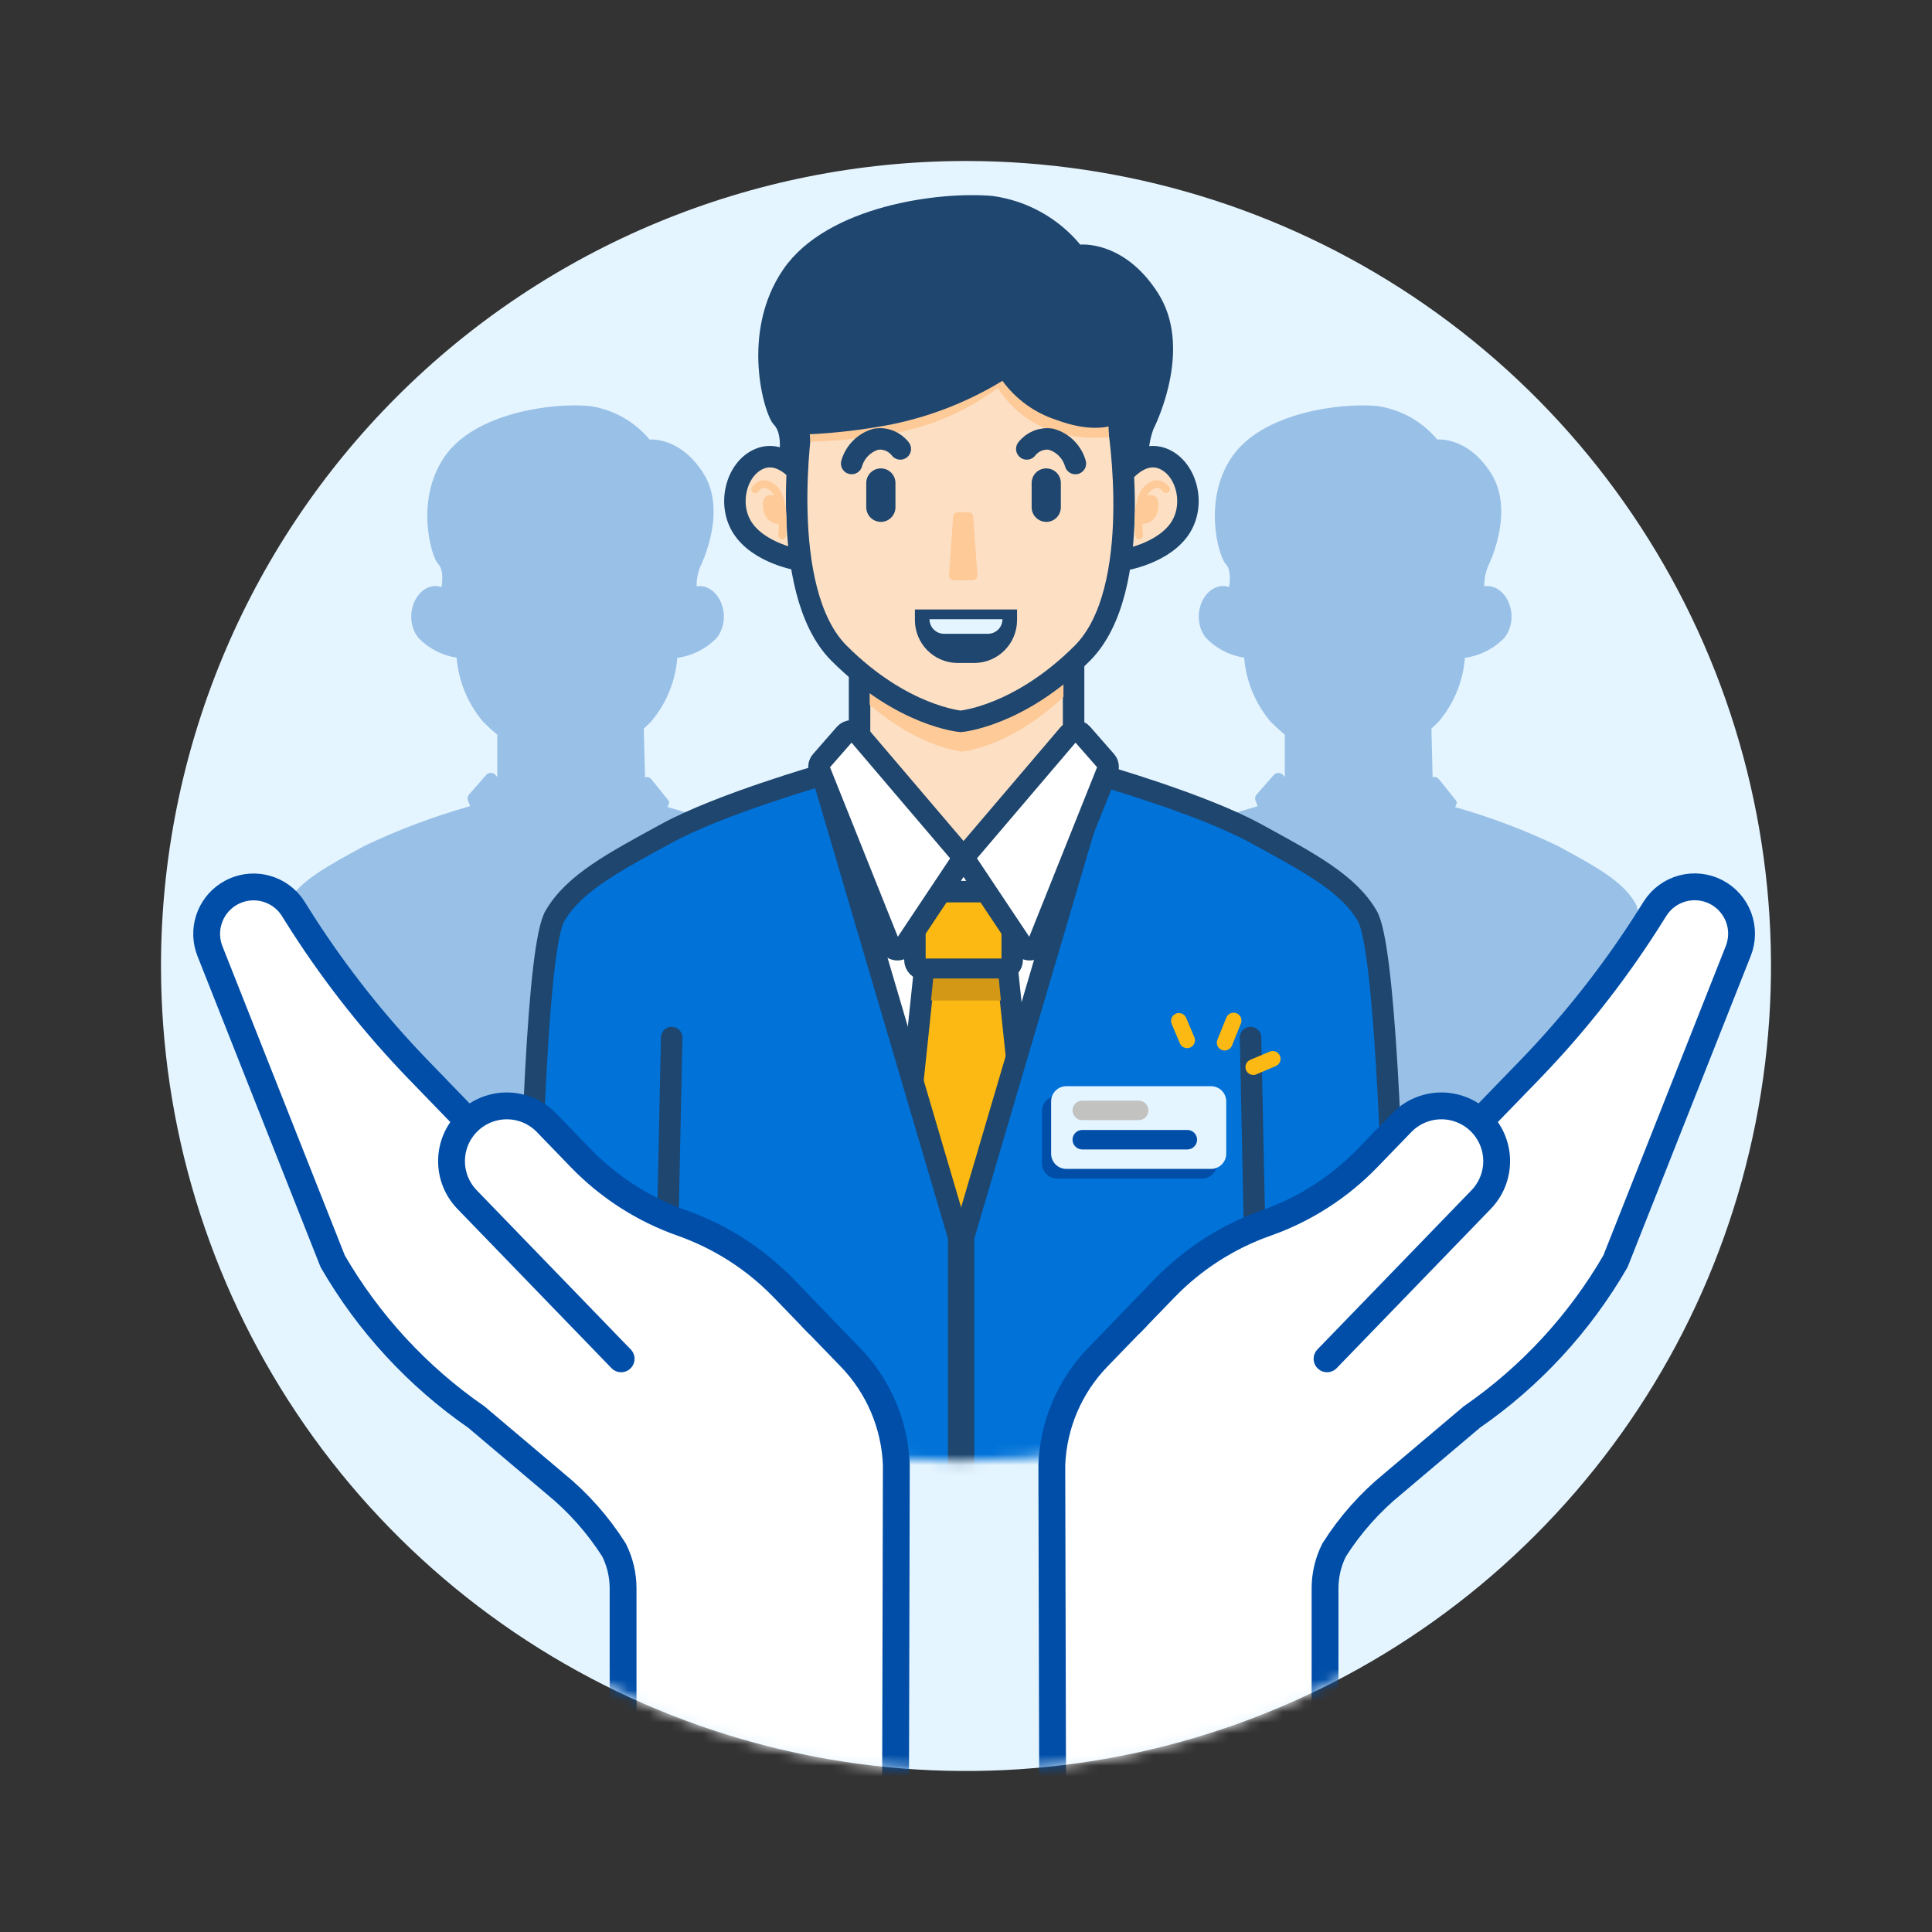
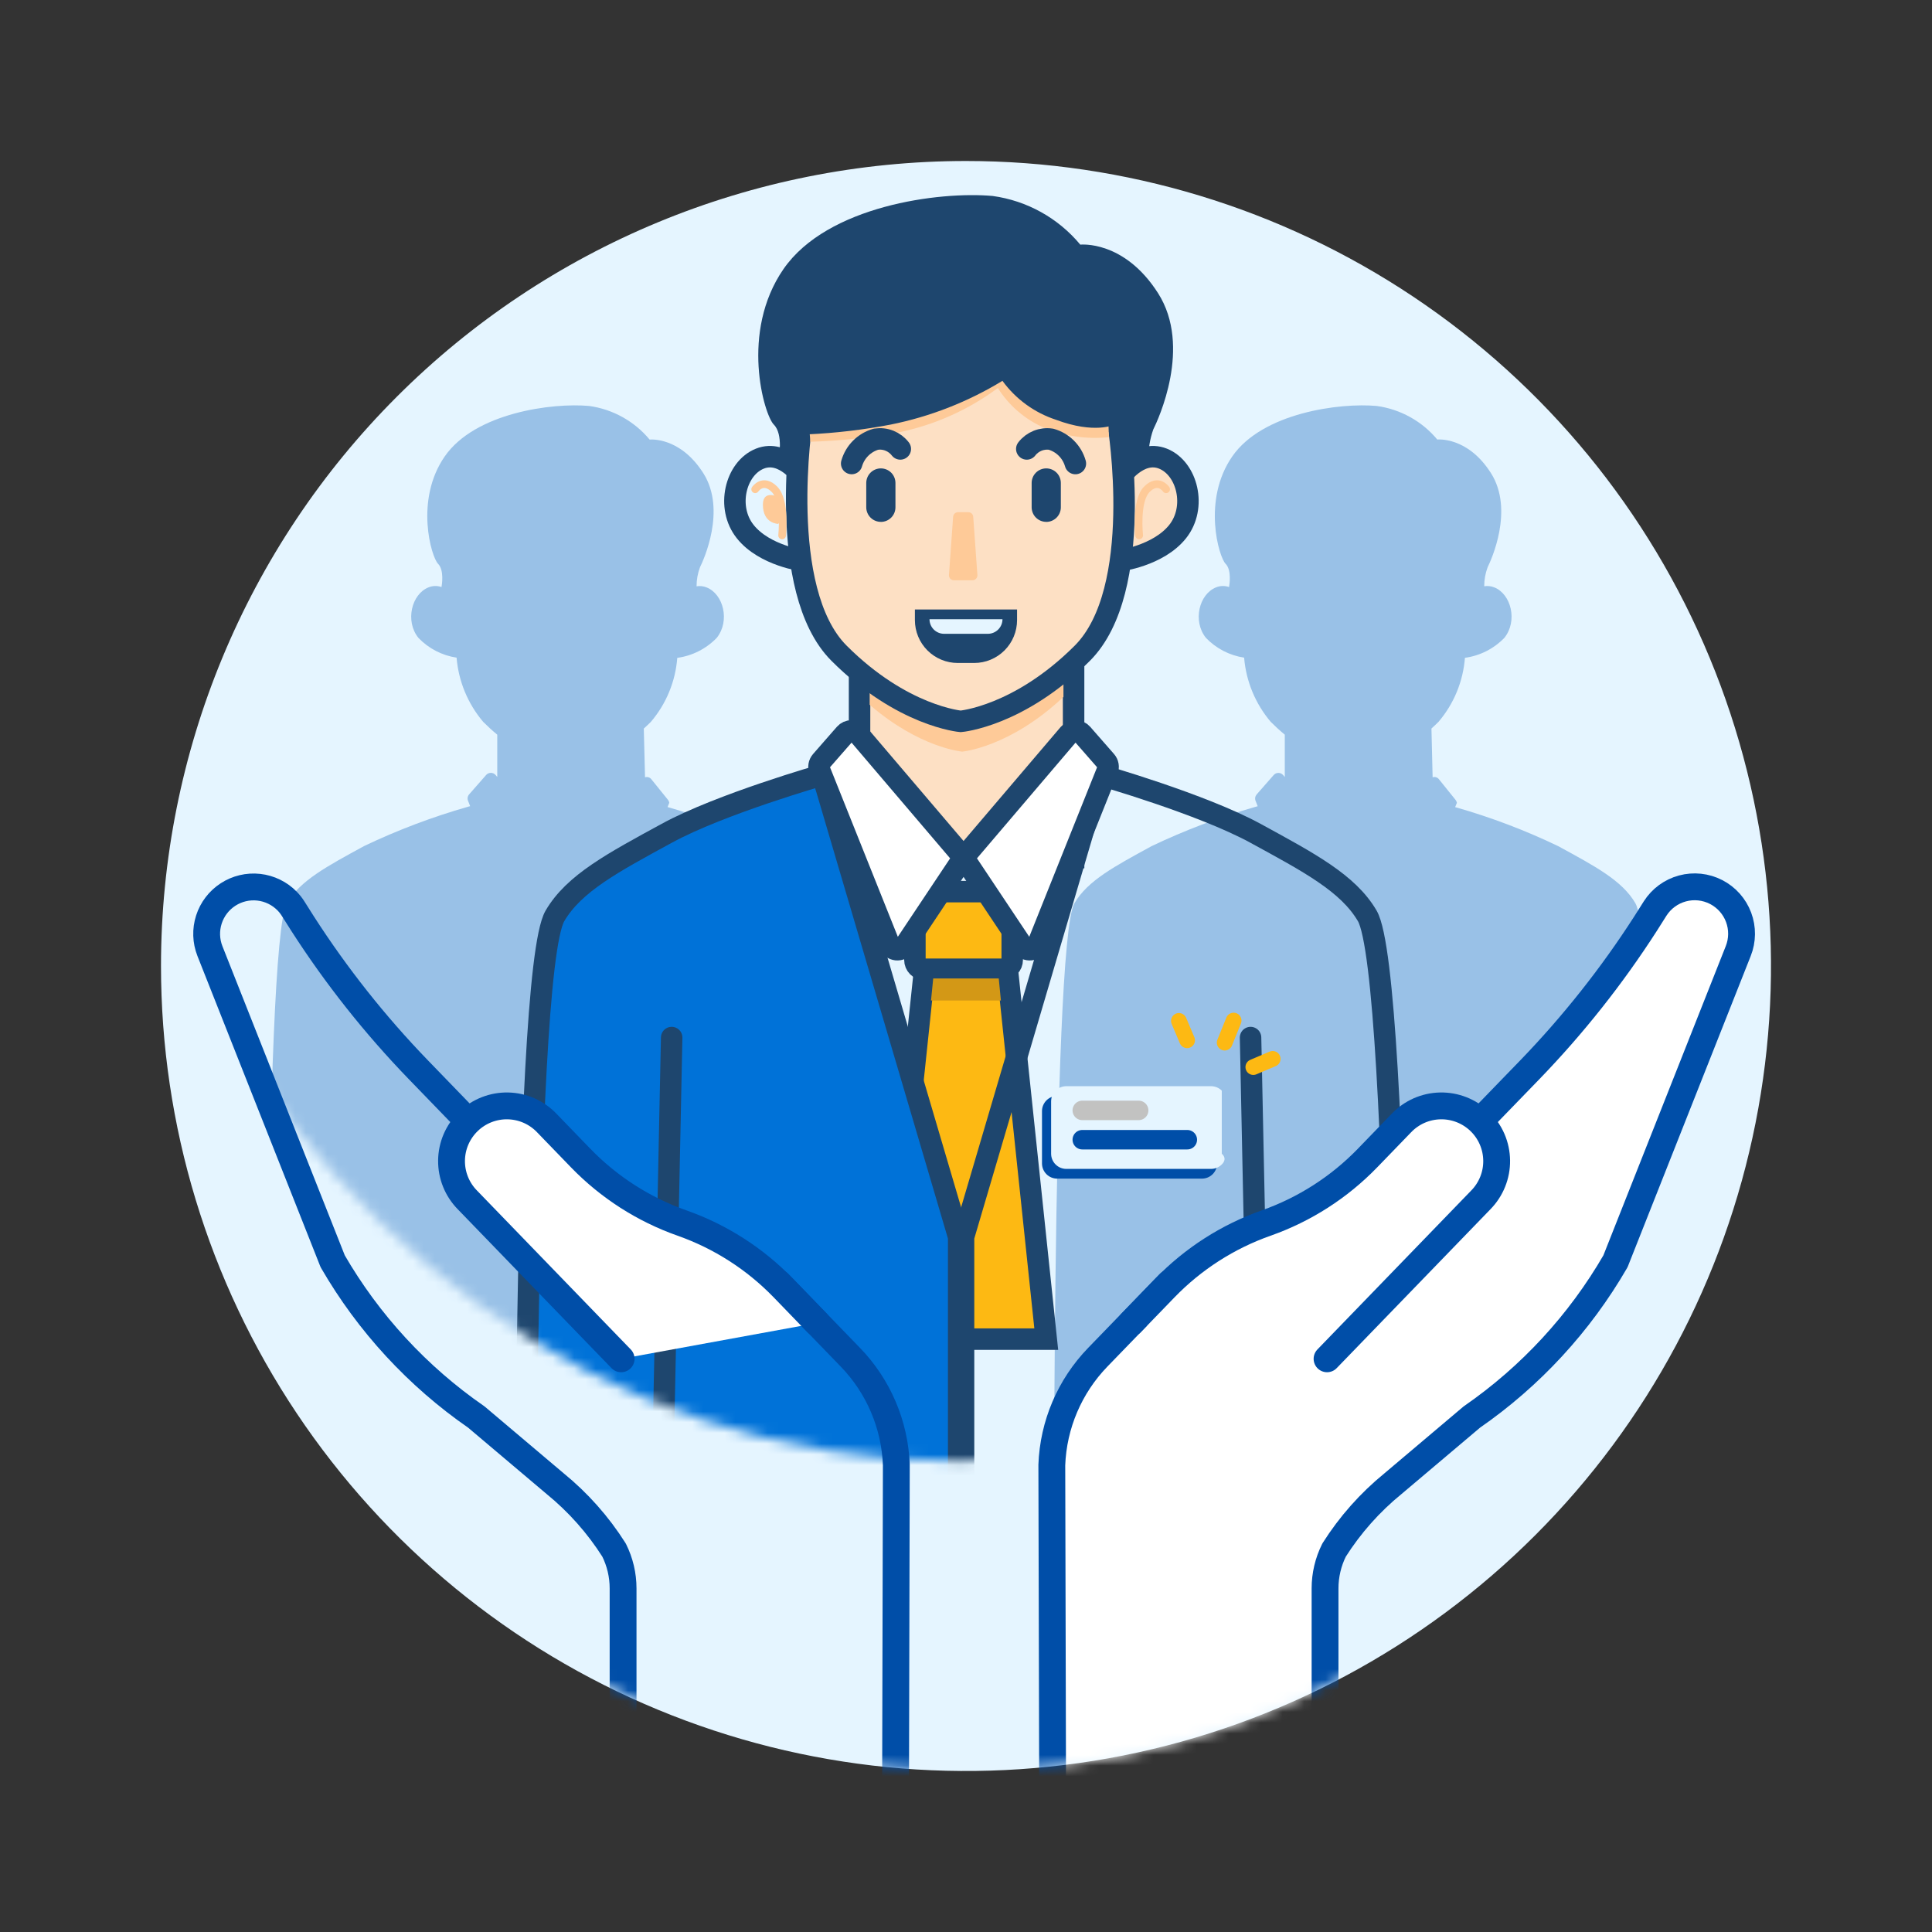
<svg xmlns="http://www.w3.org/2000/svg" width="180" height="180" viewBox="0 0 180 180" fill="none">
  <rect x="0" y="0" width="180" height="180" fill="#333333" stroke="none" />
  <g clip-path="url(#clip0_2056_6335)">
    <mask id="mask0_2056_6335" style="mask-type:luminance" maskUnits="userSpaceOnUse" x="0" y="0" width="180" height="180">
      <path d="M180 0H0V180H180V0Z" fill="white" />
    </mask>
    <g mask="url(#mask0_2056_6335)">
      <path d="M90 15C104.834 15 119.334 19.399 131.668 27.64C144.001 35.881 153.614 47.594 159.291 61.299C164.968 75.003 166.453 90.083 163.559 104.632C160.665 119.18 153.522 132.544 143.033 143.033C132.544 153.522 119.18 160.665 104.632 163.559C90.083 166.453 75.003 164.968 61.299 159.291C47.594 153.614 35.881 144.001 27.64 131.668C19.399 119.334 15 104.834 15 90C15 70.109 22.902 51.032 36.967 36.967C51.032 22.902 70.109 15 90 15Z" fill="#E5F5FF" />
    </g>
    <mask id="mask1_2056_6335" style="mask-type:luminance" maskUnits="userSpaceOnUse" x="15" y="14" width="150" height="123">
      <path d="M15.242 83.932C27.868 114.686 56.257 136.121 89.254 136.121C123.33 136.121 152.49 113.262 164.454 80.888C162.196 62.447 153.175 45.501 139.138 33.331C125.101 21.161 107.047 14.633 88.473 15.012C69.899 15.391 52.126 22.649 38.597 35.382C25.068 48.114 16.746 65.415 15.242 83.932Z" fill="white" />
    </mask>
    <g mask="url(#mask1_2056_6335)">
      <path d="M60.096 72.421C60.2 72.386 60.313 72.384 60.419 72.416C60.524 72.448 60.617 72.513 60.684 72.6L62.235 74.521C62.297 74.6 62.339 74.693 62.358 74.791L62.195 75.191C62.227 75.199 62.268 75.215 62.309 75.224C65.565 76.154 68.736 77.358 71.789 78.824C75.235 80.702 77.758 82.033 78.989 84.147C81.177 87.904 81.177 152.857 81.177 152.857L72.416 152.947V152.964H33.297V152.947L24.829 152.857C24.829 152.857 24.536 87.904 26.729 84.147C27.962 82.033 30.485 80.702 33.923 78.824C37.048 77.333 40.293 76.107 43.623 75.157C43.684 75.145 43.744 75.128 43.803 75.108L43.656 74.733L43.607 74.61C43.567 74.511 43.555 74.402 43.572 74.296C43.59 74.19 43.637 74.091 43.707 74.01L45.291 72.205C45.346 72.142 45.413 72.091 45.489 72.056C45.566 72.022 45.648 72.004 45.732 72.004C45.816 72.004 45.898 72.022 45.974 72.056C46.05 72.091 46.118 72.142 46.173 72.205L46.328 72.385V68.448C46.312 68.432 46.287 68.416 46.271 68.399C45.854 68.056 45.438 67.673 45.013 67.248C43.586 65.562 42.721 63.473 42.539 61.271C41.181 61.066 39.929 60.417 38.979 59.426C37.722 57.858 38.35 55.351 39.918 54.726C40.306 54.566 40.739 54.554 41.135 54.694C41.176 54.473 41.388 53.11 40.816 52.53C40.188 51.909 38.616 46.585 41.437 42.519C44.258 38.453 51.456 37.506 54.902 37.824C57.101 38.131 59.106 39.248 60.525 40.955C60.525 40.955 63.342 40.645 65.525 44.083C67.708 47.521 65.525 52.224 65.215 52.852C65.003 53.419 64.896 54.019 64.897 54.624C65.214 54.572 65.539 54.609 65.836 54.73C67.403 55.351 68.036 57.858 66.775 59.43C65.793 60.446 64.499 61.101 63.1 61.291C62.931 63.488 62.071 65.575 60.642 67.252C60.442 67.452 60.234 67.652 60.03 67.832C60.016 67.851 59.999 67.867 59.981 67.881" fill="#99C1E7" />
      <path d="M133.474 72.421C133.578 72.386 133.691 72.384 133.797 72.416C133.902 72.448 133.995 72.513 134.062 72.6L135.613 74.527C135.675 74.606 135.717 74.699 135.736 74.797L135.573 75.197C135.605 75.205 135.646 75.221 135.687 75.23C138.943 76.16 142.114 77.364 145.167 78.83C148.613 80.708 151.136 82.039 152.367 84.153C154.555 87.91 154.555 151.753 154.555 151.753L145.794 151.843V151.859H106.675V151.843L98.207 151.753C98.207 151.753 97.914 87.906 100.102 84.153C101.335 82.039 103.858 80.708 107.296 78.83C110.421 77.339 113.666 76.113 116.996 75.163C117.057 75.151 117.117 75.134 117.176 75.114L117.029 74.739L116.98 74.616C116.94 74.517 116.928 74.408 116.945 74.302C116.963 74.196 117.01 74.097 117.08 74.016L118.664 72.211C118.719 72.148 118.786 72.097 118.862 72.062C118.939 72.028 119.021 72.01 119.105 72.01C119.189 72.01 119.271 72.028 119.347 72.062C119.423 72.097 119.491 72.148 119.546 72.211L119.701 72.391V68.448C119.685 68.432 119.66 68.416 119.644 68.399C119.227 68.056 118.811 67.673 118.386 67.248C116.959 65.562 116.094 63.473 115.912 61.271C114.554 61.066 113.302 60.417 112.352 59.426C111.095 57.858 111.723 55.351 113.291 54.726C113.679 54.566 114.112 54.554 114.508 54.694C114.549 54.473 114.761 53.11 114.189 52.53C113.561 51.909 111.989 46.585 114.81 42.519C117.631 38.453 124.829 37.506 128.275 37.824C130.477 38.127 132.487 39.243 133.909 40.951C133.909 40.951 136.726 40.641 138.909 44.079C141.092 47.517 138.909 52.22 138.599 52.848C138.387 53.415 138.28 54.015 138.281 54.62C138.598 54.568 138.923 54.605 139.22 54.726C140.787 55.347 141.42 57.854 140.159 59.426C139.177 60.441 137.883 61.097 136.484 61.287C136.315 63.484 135.455 65.571 134.026 67.248C133.826 67.448 133.618 67.648 133.414 67.828C133.4 67.847 133.383 67.863 133.365 67.877" fill="#99C1E7" />
      <path d="M100.025 61.768V79.897H80.082V61.768H100.025Z" fill="#FDE0C4" />
      <path d="M100.025 61.768V79.897H80.082V61.768H100.025Z" stroke="#1E466E" stroke-width="2" stroke-miterlimit="10" />
      <path d="M104.275 44.545C104.275 44.545 106.088 41.826 108.354 42.732C110.62 43.638 111.527 47.264 109.714 49.532C107.901 51.8 104.275 52.252 104.275 52.252V44.545Z" fill="#FDE0C4" />
      <path d="M104.275 44.545C104.275 44.545 106.088 41.826 108.354 42.732C110.62 43.638 111.527 47.264 109.714 49.532C107.901 51.8 104.275 52.252 104.275 52.252V44.545Z" stroke="#1E466E" stroke-width="2" stroke-miterlimit="10" />
      <path d="M99.079 62.428V64.928C94.069 69.653 89.642 70.028 89.642 70.028C89.642 70.028 85.687 69.691 81.026 65.663V62.428H99.079Z" fill="#FECA98" />
-       <path d="M74.873 44.545C74.873 44.545 73.06 41.826 70.794 42.732C68.528 43.638 67.621 47.264 69.434 49.532C71.247 51.8 74.873 52.252 74.873 52.252V44.545Z" fill="#FDE0C4" />
      <path d="M74.873 44.545C74.873 44.545 73.06 41.826 70.794 42.732C68.528 43.638 67.621 47.264 69.434 49.532C71.247 51.8 74.873 52.252 74.873 52.252V44.545Z" stroke="#1E466E" stroke-width="2" stroke-miterlimit="10" />
      <path d="M100.835 60.862C94.943 66.754 89.504 67.207 89.504 67.207C89.504 67.207 84.066 66.754 78.174 60.862C72.282 54.97 74.725 39.107 74.725 39.107L90.135 33.668L104.185 39.56C104.185 39.56 106.731 54.97 100.839 60.86" fill="#FDE0C4" />
      <path d="M100.835 60.862C94.943 66.754 89.504 67.207 89.504 67.207C89.504 67.207 84.066 66.754 78.174 60.862C72.282 54.97 74.725 39.107 74.725 39.107L90.135 33.668L104.185 39.56C104.185 39.56 106.725 54.97 100.835 60.862Z" stroke="#1E466E" stroke-width="2" stroke-miterlimit="10" />
      <path d="M75.5 41.157C78.227 41.074 80.944 40.788 83.629 40.301C87.011 39.623 90.2 38.205 92.969 36.149C94.01 37.803 95.529 39.102 97.325 39.873C99.221 40.647 101.278 40.941 103.315 40.729L103.225 38.172C103.225 38.172 100.745 39.018 97.325 36.878C93.905 34.738 92.619 33.883 92.619 33.883C92.619 33.883 88.768 35.595 83.633 37.306C80.96 38.277 78.163 38.861 75.325 39.041L75.5 41.157Z" fill="#FECA98" />
      <path d="M93.397 35.48C90.187 37.439 86.659 38.819 82.973 39.559C80.43 40.045 77.855 40.348 75.268 40.467L74.815 43.185L72.549 42.733C72.549 42.733 73.002 40.467 72.095 39.559C71.188 38.653 68.923 30.948 73.002 25.059C77.081 19.171 87.502 17.808 92.491 18.259C95.681 18.699 98.591 20.316 100.649 22.793C100.649 22.793 104.728 22.34 107.9 27.325C111.072 32.309 107.9 39.108 107.447 40.014C107.139 40.888 106.986 41.808 106.994 42.734C106.994 42.734 106.541 42.734 105.634 43.641C105.22 43.999 104.763 44.303 104.274 44.547L103.821 39.562C103.821 39.562 102.008 40.468 98.382 39.108C96.381 38.453 94.637 37.184 93.397 35.483" fill="#1E466E" />
      <path d="M82.067 48.621C81.706 48.621 81.36 48.477 81.105 48.222C80.85 47.967 80.707 47.621 80.707 47.261V44.999C80.707 44.638 80.85 44.292 81.105 44.037C81.36 43.782 81.706 43.639 82.067 43.639C82.428 43.639 82.773 43.782 83.029 44.037C83.284 44.292 83.427 44.638 83.427 44.999V47.265C83.427 47.625 83.284 47.971 83.029 48.226C82.773 48.481 82.428 48.625 82.067 48.625" fill="#1E466E" />
      <path d="M97.476 48.621C97.115 48.621 96.769 48.477 96.514 48.222C96.259 47.967 96.116 47.621 96.116 47.261V44.999C96.116 44.638 96.259 44.292 96.514 44.037C96.769 43.782 97.115 43.639 97.476 43.639C97.837 43.639 98.183 43.782 98.438 44.037C98.693 44.292 98.836 44.638 98.836 44.999V47.265C98.836 47.625 98.693 47.971 98.438 48.226C98.183 48.481 97.837 48.625 97.476 48.625" fill="#1E466E" />
      <path d="M83.88 41.826C83.618 41.486 83.27 41.222 82.871 41.062C82.472 40.902 82.038 40.853 81.614 40.919C81.075 41.073 80.584 41.362 80.187 41.759C79.791 42.155 79.502 42.646 79.348 43.185" stroke="#1E466E" stroke-width="2" stroke-linecap="round" stroke-linejoin="round" />
      <path d="M95.663 41.827C95.924 41.487 96.272 41.224 96.67 41.064C97.068 40.905 97.501 40.855 97.925 40.921C98.464 41.074 98.956 41.363 99.352 41.76C99.749 42.156 100.037 42.647 100.191 43.187" stroke="#1E466E" stroke-width="2" stroke-linecap="round" stroke-linejoin="round" />
      <path d="M90.763 61.768H89.232C88.173 61.768 87.157 61.347 86.408 60.598C85.66 59.849 85.239 58.833 85.239 57.774V56.783H94.757V57.774C94.757 58.834 94.336 59.849 93.587 60.598C92.838 61.347 91.822 61.768 90.763 61.768Z" fill="#1E466E" />
      <path d="M92.038 59.05H87.959C87.598 59.05 87.252 58.906 86.997 58.651C86.742 58.396 86.599 58.05 86.599 57.69H93.399C93.399 58.05 93.256 58.396 93.001 58.651C92.746 58.906 92.399 59.05 92.038 59.05Z" fill="#E5F5FF" />
      <path d="M90.602 54.064H88.872C88.809 54.064 88.746 54.05 88.688 54.025C88.63 54 88.578 53.963 88.535 53.916C88.492 53.87 88.459 53.816 88.438 53.756C88.417 53.696 88.408 53.633 88.413 53.57L88.8 48.147C88.808 48.031 88.86 47.922 88.946 47.842C89.031 47.763 89.143 47.719 89.26 47.719H90.215C90.331 47.719 90.443 47.763 90.528 47.843C90.614 47.922 90.666 48.031 90.674 48.147L91.062 53.57C91.066 53.633 91.058 53.696 91.037 53.756C91.015 53.816 90.982 53.87 90.939 53.917C90.896 53.963 90.844 54 90.786 54.025C90.728 54.05 90.665 54.064 90.602 54.064Z" fill="#FECA98" />
-       <path d="M100.649 79.445H78.441V107.998H100.649V79.445Z" fill="white" />
      <path d="M93.425 90.321H86.125C85.891 90.321 85.666 90.228 85.501 90.063C85.335 89.897 85.242 89.672 85.242 89.438V83.954C85.242 83.838 85.265 83.723 85.309 83.616C85.353 83.509 85.418 83.411 85.5 83.329C85.582 83.247 85.68 83.182 85.787 83.138C85.894 83.093 86.009 83.07 86.125 83.07H93.425C93.541 83.07 93.656 83.093 93.763 83.138C93.87 83.182 93.968 83.247 94.05 83.329C94.132 83.411 94.197 83.509 94.241 83.616C94.285 83.723 94.308 83.838 94.308 83.954V89.439C94.308 89.674 94.215 89.898 94.049 90.064C93.884 90.229 93.659 90.321 93.425 90.321Z" fill="#FDB913" />
      <path d="M86.123 83.07H93.423C93.657 83.07 93.882 83.163 94.047 83.329C94.213 83.495 94.306 83.719 94.306 83.953V89.438C94.306 89.554 94.283 89.669 94.239 89.777C94.194 89.884 94.129 89.981 94.047 90.063C93.965 90.145 93.868 90.211 93.76 90.255C93.653 90.299 93.538 90.322 93.422 90.322H86.123C86.007 90.322 85.892 90.299 85.785 90.255C85.678 90.211 85.581 90.146 85.499 90.064C85.417 89.982 85.352 89.884 85.307 89.777C85.263 89.67 85.24 89.555 85.24 89.439V83.953C85.24 83.719 85.333 83.495 85.499 83.329C85.664 83.163 85.889 83.07 86.123 83.07Z" stroke="#1E466E" stroke-width="2" stroke-miterlimit="10" />
      <path d="M86.146 90.32H93.851L97.477 124.765H82.52L86.146 90.32Z" fill="#FDB913" />
      <path d="M86.146 90.32H93.851L97.477 124.765H82.52L86.146 90.32Z" stroke="#1E466E" stroke-width="2" stroke-miterlimit="10" />
-       <path d="M116.512 96.667L117.872 162.144H89.772V115.249L102.462 72.193C102.462 72.193 111.98 74.912 116.962 77.632C121.944 80.352 125.603 82.279 127.386 85.332C130.559 90.771 130.554 161.995 130.554 161.995L115.603 162.14" fill="#0072D8" />
      <path d="M116.512 96.667L117.872 162.144H89.772V115.249L102.462 72.193C102.462 72.193 111.98 74.912 116.962 77.632C121.944 80.352 125.603 82.279 127.386 85.332C130.559 90.771 130.554 161.995 130.554 161.995L115.603 162.14" stroke="#1E466E" stroke-width="2" stroke-linecap="round" stroke-linejoin="round" />
      <path d="M62.578 96.667L61.218 162.144H89.318V115.249L76.625 72.193C76.625 72.193 67.107 74.912 62.125 77.632C57.143 80.352 53.484 82.279 51.701 85.332C48.528 90.771 48.959 161.995 48.959 161.995L63.484 162.14" fill="#0072D8" />
      <path d="M62.578 96.667L61.218 162.144H89.318V115.249L76.625 72.193C76.625 72.193 67.107 74.912 62.125 77.632C57.143 80.352 53.484 82.279 51.701 85.332C48.528 90.771 48.959 161.995 48.959 161.995L63.484 162.14" stroke="#1E466E" stroke-width="2" stroke-linecap="round" stroke-linejoin="round" />
      <path d="M90.172 79.426L99.581 68.381C99.657 68.292 99.752 68.22 99.859 68.17C99.965 68.121 100.081 68.094 100.199 68.094C100.316 68.093 100.433 68.118 100.54 68.166C100.647 68.214 100.743 68.285 100.82 68.373L103.038 70.908C103.137 71.022 103.204 71.16 103.229 71.309C103.254 71.458 103.238 71.611 103.182 71.751L96.694 87.97C96.639 88.108 96.546 88.229 96.428 88.319C96.309 88.409 96.168 88.464 96.019 88.48C95.871 88.495 95.721 88.47 95.587 88.406C95.452 88.343 95.337 88.244 95.254 88.12L90.114 80.41C90.015 80.262 89.967 80.086 89.978 79.908C89.988 79.731 90.056 79.561 90.172 79.426Z" fill="white" />
      <path d="M90.172 79.426L99.581 68.381C99.657 68.292 99.752 68.22 99.859 68.17C99.965 68.121 100.081 68.094 100.199 68.094C100.316 68.093 100.433 68.118 100.54 68.166C100.647 68.214 100.743 68.285 100.82 68.373L103.038 70.908C103.137 71.022 103.204 71.16 103.229 71.309C103.254 71.458 103.238 71.611 103.182 71.751L96.694 87.97C96.639 88.108 96.546 88.229 96.428 88.319C96.309 88.409 96.168 88.464 96.019 88.48C95.871 88.495 95.721 88.47 95.587 88.406C95.452 88.343 95.337 88.244 95.254 88.12L90.114 80.41C90.015 80.262 89.967 80.086 89.978 79.908C89.988 79.731 90.056 79.561 90.172 79.426Z" stroke="#1E466E" stroke-width="2" stroke-linecap="round" stroke-linejoin="round" />
      <path d="M89.371 79.426L79.962 68.381C79.886 68.292 79.791 68.22 79.684 68.17C79.578 68.121 79.462 68.094 79.344 68.094C79.227 68.093 79.11 68.118 79.003 68.166C78.896 68.214 78.8 68.285 78.723 68.373L76.505 70.908C76.406 71.022 76.34 71.16 76.314 71.309C76.289 71.458 76.305 71.611 76.361 71.751L82.849 87.97C82.904 88.108 82.996 88.229 83.115 88.319C83.234 88.409 83.376 88.464 83.524 88.48C83.672 88.495 83.822 88.47 83.956 88.406C84.091 88.343 84.206 88.244 84.289 88.12L89.429 80.41C89.528 80.262 89.576 80.086 89.565 79.908C89.555 79.731 89.487 79.561 89.371 79.426Z" fill="white" />
      <path d="M89.371 79.426L79.962 68.381C79.886 68.292 79.791 68.22 79.684 68.17C79.578 68.121 79.462 68.094 79.344 68.094C79.227 68.093 79.11 68.118 79.003 68.166C78.896 68.214 78.8 68.285 78.723 68.373L76.505 70.908C76.406 71.022 76.34 71.16 76.314 71.309C76.289 71.458 76.305 71.611 76.361 71.751L82.849 87.97C82.904 88.108 82.996 88.229 83.115 88.319C83.234 88.409 83.376 88.464 83.524 88.48C83.672 88.495 83.822 88.47 83.956 88.406C84.091 88.343 84.206 88.244 84.289 88.12L89.429 80.41C89.528 80.262 89.576 80.086 89.565 79.908C89.555 79.731 89.487 79.561 89.371 79.426Z" stroke="#1E466E" stroke-width="2" stroke-linecap="round" stroke-linejoin="round" />
      <path d="M111.98 109.81H98.496C98.12 109.81 97.76 109.661 97.495 109.396C97.229 109.13 97.08 108.77 97.08 108.394V103.521C97.08 103.146 97.229 102.786 97.495 102.52C97.76 102.255 98.12 102.105 98.496 102.105H111.98C112.355 102.105 112.716 102.255 112.981 102.52C113.247 102.786 113.396 103.146 113.396 103.521V108.394C113.396 108.77 113.247 109.13 112.981 109.396C112.716 109.661 112.355 109.81 111.98 109.81Z" fill="#004EA8" />
-       <path d="M112.83 108.904H99.346C98.97 108.904 98.61 108.755 98.345 108.489C98.079 108.224 97.93 107.864 97.93 107.488V102.615C97.93 102.24 98.079 101.88 98.345 101.614C98.61 101.348 98.97 101.199 99.346 101.199H112.83C113.205 101.199 113.566 101.348 113.831 101.614C114.097 101.88 114.246 102.24 114.246 102.615V107.488C114.246 107.864 114.097 108.224 113.831 108.489C113.566 108.755 113.205 108.904 112.83 108.904Z" fill="#E5F5FF" />
+       <path d="M112.83 108.904H99.346C98.97 108.904 98.61 108.755 98.345 108.489C98.079 108.224 97.93 107.864 97.93 107.488V102.615C97.93 102.24 98.079 101.88 98.345 101.614C98.61 101.348 98.97 101.199 99.346 101.199H112.83C113.205 101.199 113.566 101.348 113.831 101.614V107.488C114.246 107.864 114.097 108.224 113.831 108.489C113.566 108.755 113.205 108.904 112.83 108.904Z" fill="#E5F5FF" />
      <path d="M100.833 103.453H106.087" stroke="#C2C2C1" stroke-width="1.813" stroke-miterlimit="10" stroke-linecap="round" />
      <path d="M100.833 106.184H110.62" stroke="#004EA8" stroke-width="1.813" stroke-miterlimit="10" stroke-linecap="round" />
      <path d="M108.644 45.583C108.644 45.583 107.927 44.508 106.852 45.583C105.777 46.658 106.135 49.883 106.135 49.883" stroke="#FECA98" stroke-width="0.717" stroke-linecap="round" stroke-linejoin="round" />
-       <path d="M106.493 48.809C106.493 48.809 107.927 48.809 107.927 47.017C107.927 45.583 106.493 46.3 106.493 46.3C106.279 46.749 106.157 47.237 106.135 47.734C106.116 48.125 106.244 48.508 106.493 48.809Z" fill="#FECA98" />
      <path d="M86.945 91.16H93.052L93.252 93.217H86.741L86.945 91.16Z" fill="#D39816" />
      <path d="M70.36 45.583C70.36 45.583 71.077 44.508 72.152 45.583C73.227 46.658 72.869 49.883 72.869 49.883" stroke="#FECA98" stroke-width="0.717" stroke-linecap="round" stroke-linejoin="round" />
      <path d="M72.511 48.809C72.511 48.809 71.077 48.809 71.077 47.017C71.077 45.583 72.511 46.3 72.511 46.3C72.725 46.749 72.847 47.237 72.869 47.734C72.887 48.125 72.76 48.508 72.511 48.809Z" fill="#FECA98" />
      <path d="M114.101 97.14L114.934 95.084" stroke="#FDB913" stroke-width="1.464" stroke-linecap="round" stroke-linejoin="round" />
      <path d="M110.601 96.92L109.836 95.115" stroke="#FDB913" stroke-width="1.464" stroke-linecap="round" stroke-linejoin="round" />
      <path d="M118.574 98.652L116.769 99.417" stroke="#FDB913" stroke-width="1.464" stroke-linecap="round" stroke-linejoin="round" />
    </g>
    <mask id="mask2_2056_6335" style="mask-type:luminance" maskUnits="userSpaceOnUse" x="15" y="15" width="150" height="150">
      <path d="M15 90C15 104.834 19.399 119.334 27.64 131.668C35.881 144.001 47.594 153.614 61.299 159.291C75.003 164.968 90.083 166.453 104.632 163.559C119.18 160.665 132.544 153.522 143.033 143.033C153.522 132.544 160.665 119.18 163.559 104.632C166.453 90.083 164.968 75.003 159.291 61.299C153.614 47.594 144.001 35.881 131.668 27.64C119.334 19.399 104.834 15 90 15C70.109 15 51.032 22.902 36.967 36.967C22.902 51.032 15 70.109 15 90Z" fill="white" />
    </mask>
    <g mask="url(#mask2_2056_6335)">
-       <path d="M41.878 102.664L54.41 115.615L72.551 119.555L79.231 126.455C81.845 129.157 83.369 132.731 83.509 136.489L83.399 182.689H58.051V147.989C58.052 146.748 57.764 145.525 57.21 144.415C55.723 142.068 53.868 139.977 51.715 138.223L44.38 132.023C38.902 128.232 34.331 123.276 30.996 117.51L19.558 88.609C19.188 87.671 19.154 86.633 19.462 85.673C19.77 84.712 20.4 83.888 21.247 83.339C22.093 82.79 23.103 82.55 24.106 82.661C25.108 82.772 26.042 83.226 26.748 83.947C26.953 84.157 27.137 84.387 27.295 84.635L28.195 86.058C31.331 90.934 34.939 95.489 38.968 99.657L41.878 102.664Z" fill="white" />
      <path d="M41.878 102.664L54.41 115.615L72.551 119.555L79.231 126.455C81.845 129.157 83.369 132.731 83.509 136.489L83.399 182.689H58.051V147.989C58.052 146.748 57.764 145.525 57.21 144.415C55.723 142.068 53.868 139.977 51.715 138.223L44.38 132.023C38.902 128.232 34.331 123.276 30.996 117.51L19.558 88.609C19.188 87.671 19.154 86.633 19.462 85.673C19.77 84.712 20.4 83.888 21.247 83.339C22.093 82.79 23.103 82.55 24.106 82.661C25.108 82.772 26.042 83.226 26.748 83.947C26.953 84.157 27.137 84.387 27.295 84.635L28.195 86.058C31.331 90.934 34.939 95.489 38.968 99.657L41.878 102.664Z" stroke="#004EA8" stroke-width="2.5" stroke-linecap="round" stroke-linejoin="round" />
      <path d="M57.87 126.597L43.549 111.797C43.072 111.312 42.695 110.738 42.441 110.107C42.186 109.476 42.06 108.801 42.068 108.121C42.076 107.441 42.218 106.769 42.487 106.145C42.757 105.52 43.147 104.955 43.636 104.482C44.124 104.009 44.702 103.638 45.335 103.389C45.968 103.141 46.644 103.02 47.324 103.034C48.004 103.049 48.675 103.197 49.297 103.472C49.919 103.747 50.48 104.143 50.949 104.636L54.105 107.899C56.739 110.618 59.969 112.688 63.54 113.947C67.111 115.205 70.34 117.275 72.974 119.995L76.13 123.258" fill="white" />
      <path d="M57.87 126.597L43.549 111.797C43.072 111.312 42.695 110.738 42.441 110.107C42.186 109.476 42.06 108.801 42.068 108.121C42.076 107.441 42.218 106.769 42.487 106.145C42.757 105.52 43.147 104.955 43.636 104.482C44.124 104.009 44.702 103.638 45.335 103.389C45.968 103.141 46.644 103.02 47.324 103.034C48.004 103.049 48.675 103.197 49.297 103.472C49.919 103.747 50.48 104.143 50.949 104.636L54.105 107.899C56.739 110.618 59.969 112.688 63.54 113.947C67.111 115.205 70.34 117.275 72.974 119.995L76.13 123.258" stroke="#004EA8" stroke-width="2.5" stroke-linecap="round" stroke-linejoin="round" />
      <path d="M139.625 102.664L127.094 115.615L108.953 119.555L102.273 126.455C99.658 129.158 98.135 132.731 97.995 136.489L98.104 180.689H123.452V147.989C123.451 146.748 123.74 145.525 124.294 144.415C125.78 142.068 127.636 139.977 129.789 138.223L137.125 132.023C142.603 128.232 147.174 123.276 150.51 117.51L161.947 88.61C162.349 87.6 162.361 86.477 161.98 85.459C161.599 84.442 160.852 83.603 159.885 83.106C158.918 82.609 157.801 82.491 156.752 82.773C155.703 83.056 154.796 83.72 154.21 84.635L153.31 86.058C150.175 90.934 146.567 95.489 142.538 99.658L139.625 102.664Z" fill="white" />
      <path d="M139.625 102.664L127.094 115.615L108.953 119.555L102.273 126.455C99.658 129.158 98.135 132.731 97.995 136.489L98.104 180.689H123.452V147.989C123.451 146.748 123.74 145.525 124.294 144.415C125.78 142.068 127.636 139.977 129.789 138.223L137.125 132.023C142.603 128.232 147.174 123.276 150.51 117.51L161.947 88.61C162.349 87.6 162.361 86.477 161.98 85.459C161.599 84.442 160.852 83.603 159.885 83.106C158.918 82.609 157.801 82.491 156.752 82.773C155.703 83.056 154.796 83.72 154.21 84.635L153.31 86.058C150.175 90.934 146.567 95.489 142.538 99.658L139.625 102.664Z" stroke="#004EA8" stroke-width="2.5" stroke-linecap="round" stroke-linejoin="round" />
      <path d="M123.638 126.597L137.959 111.797C138.436 111.312 138.813 110.738 139.067 110.107C139.322 109.476 139.449 108.801 139.44 108.121C139.432 107.441 139.29 106.769 139.021 106.145C138.751 105.52 138.361 104.955 137.872 104.482C137.384 104.009 136.806 103.638 136.173 103.389C135.54 103.141 134.864 103.02 134.184 103.034C133.504 103.049 132.833 103.197 132.211 103.472C131.589 103.747 131.028 104.143 130.559 104.636L127.403 107.899C124.769 110.618 121.539 112.688 117.968 113.947C114.398 115.205 111.168 117.275 108.534 119.995L105.378 123.258" fill="white" />
      <path d="M123.638 126.597L137.959 111.797C138.436 111.312 138.813 110.738 139.067 110.107C139.322 109.476 139.449 108.801 139.44 108.121C139.432 107.441 139.29 106.769 139.021 106.145C138.751 105.52 138.361 104.955 137.872 104.482C137.384 104.009 136.806 103.638 136.173 103.389C135.54 103.141 134.864 103.02 134.184 103.034C133.504 103.049 132.833 103.197 132.211 103.472C131.589 103.747 131.028 104.143 130.559 104.636L127.403 107.899C124.769 110.618 121.539 112.688 117.968 113.947C114.398 115.205 111.168 117.275 108.534 119.995L105.378 123.258" stroke="#004EA8" stroke-width="2.5" stroke-linecap="round" stroke-linejoin="round" />
    </g>
  </g>
  <defs>
    <clipPath id="clip0_2056_6335">
      <rect width="180" height="180" fill="white" />
    </clipPath>
  </defs>
</svg>